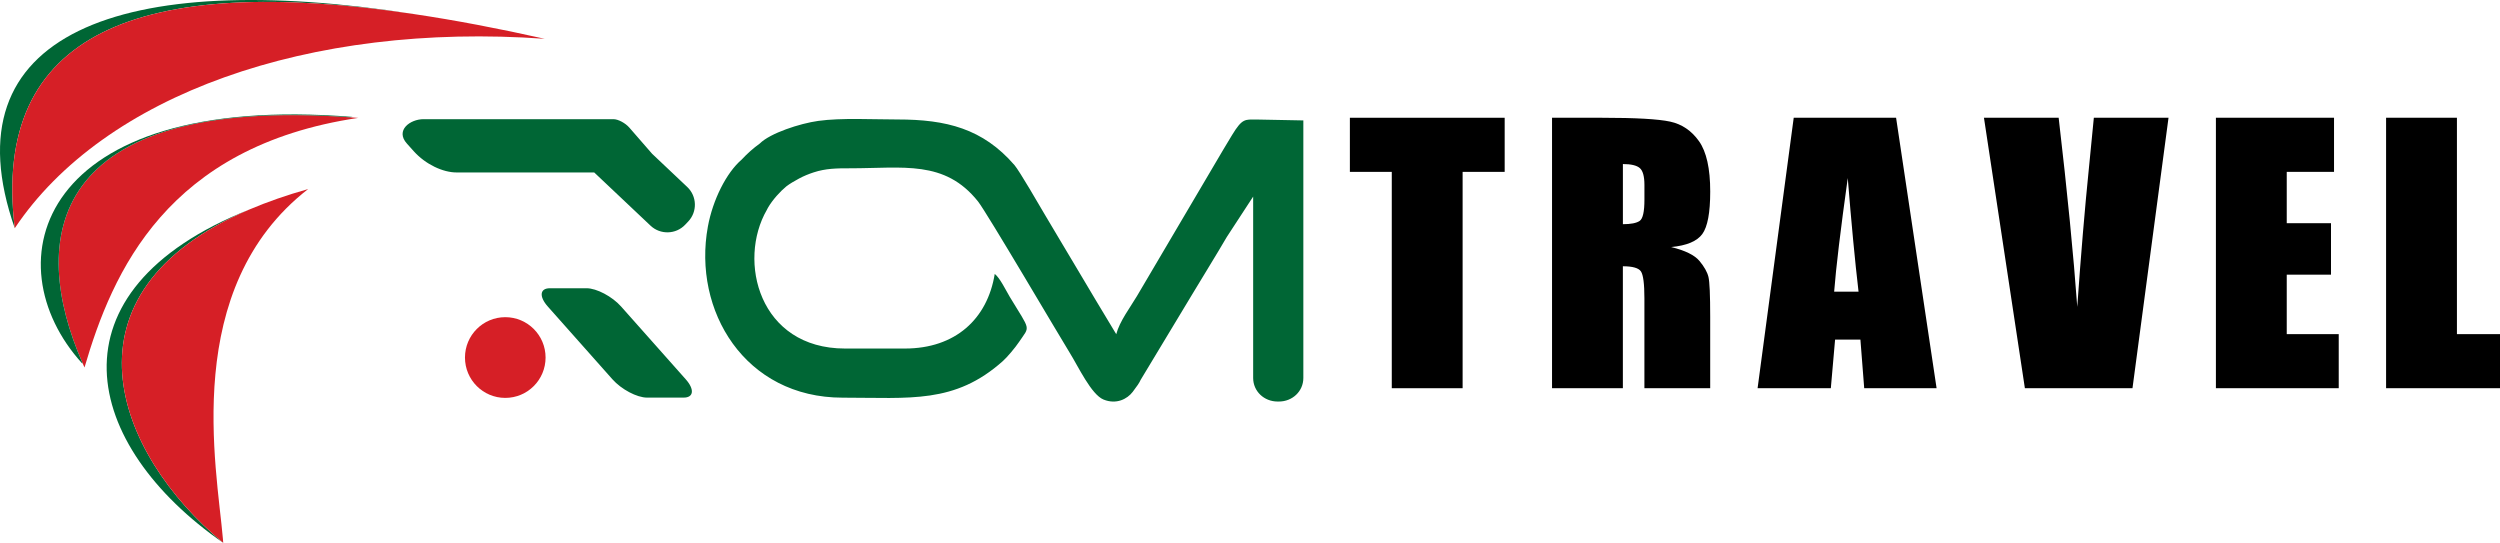
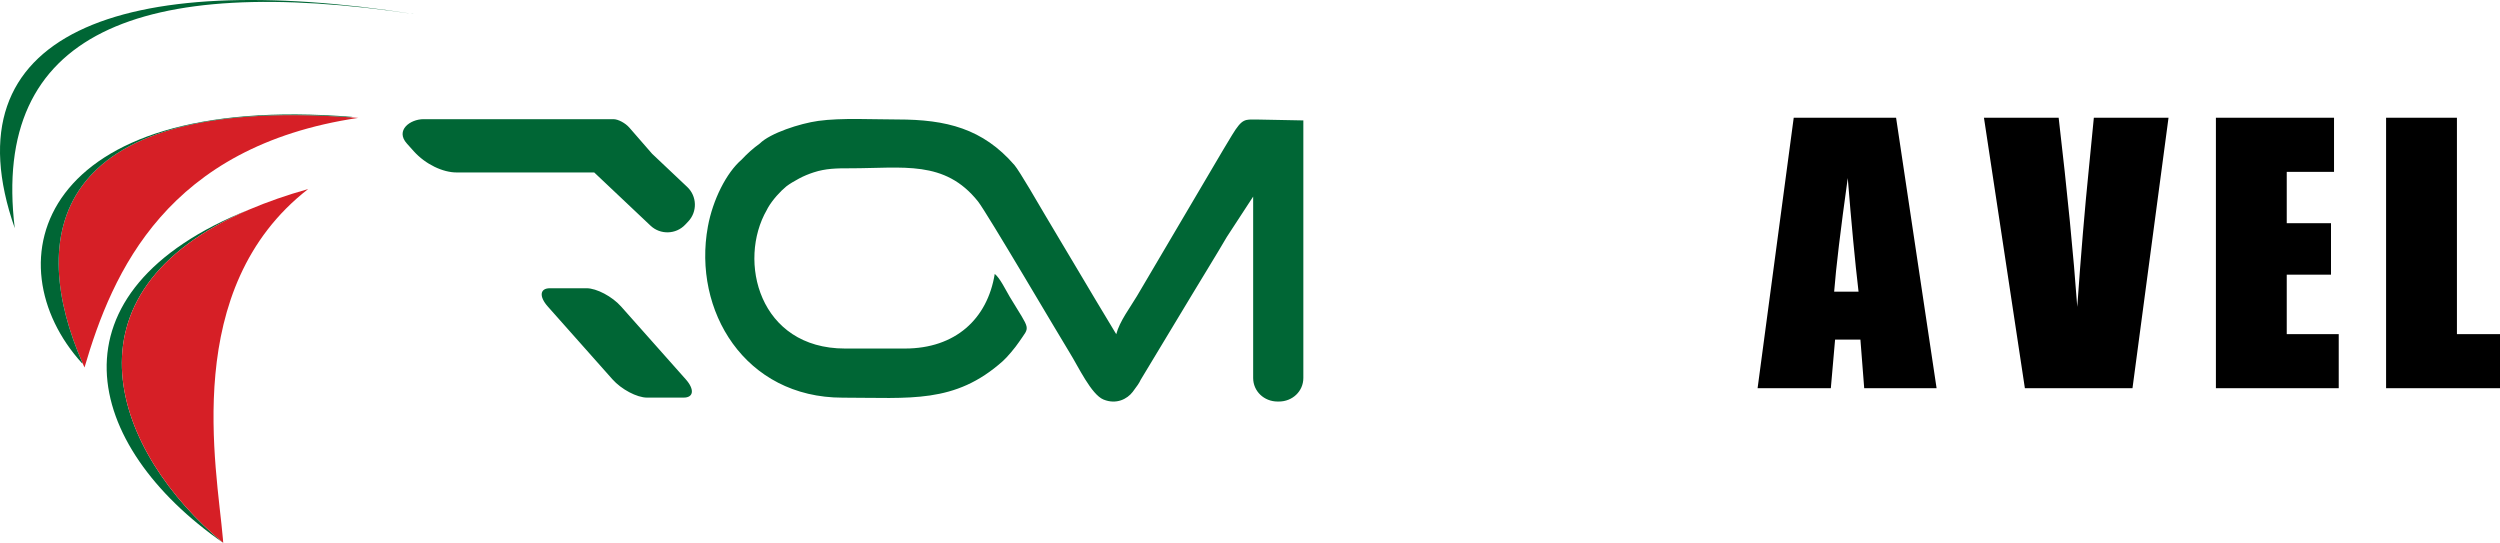
<svg xmlns="http://www.w3.org/2000/svg" width="350" height="76" viewBox="0 0 350 76" fill="none">
-   <path d="M210.654 16.486V24.062H204.766V54.35H194.849V24.062H188.983V16.486H210.654Z" fill="black" />
-   <path d="M217.288 16.487H224.306C228.986 16.487 232.154 16.667 233.812 17.024C235.47 17.381 236.817 18.298 237.863 19.771C238.906 21.244 239.431 23.595 239.431 26.823C239.431 29.769 239.062 31.75 238.323 32.763C237.585 33.776 236.134 34.384 233.964 34.587C235.927 35.069 237.245 35.719 237.922 36.529C238.595 37.339 239.016 38.086 239.182 38.764C239.347 39.443 239.428 41.311 239.428 44.366V54.352H230.217V41.768C230.217 39.742 230.055 38.484 229.734 38.002C229.414 37.52 228.568 37.278 227.202 37.278V54.352H217.285V16.484L217.288 16.487ZM227.205 22.967V31.387C228.319 31.387 229.099 31.235 229.55 30.93C230 30.625 230.22 29.64 230.22 27.971V25.891C230.22 24.691 230.003 23.903 229.572 23.53C229.142 23.157 228.351 22.967 227.205 22.967Z" fill="black" />
  <path d="M265.452 16.484L271.123 54.352H260.989L260.458 47.547H256.912L256.316 54.352H246.062L251.121 16.484H265.452ZM260.196 40.832C259.694 36.542 259.192 31.242 258.687 24.926C257.676 32.178 257.041 37.478 256.782 40.832H260.196Z" fill="black" />
  <path d="M303.593 16.484L298.547 54.352H283.484L277.754 16.484H288.212C289.427 26.916 290.295 35.741 290.816 42.961C291.328 35.664 291.872 29.187 292.448 23.527L293.138 16.484H303.593Z" fill="black" />
  <path d="M310.23 16.487H326.764V24.064H320.144V31.245H326.34V38.449H320.144V46.775H327.422V54.352H310.227V16.484L310.23 16.487Z" fill="black" />
  <path d="M343.97 16.487V46.775H350V54.352H334.052V16.484L343.97 16.487Z" fill="black" />
  <path fill-rule="evenodd" clip-rule="evenodd" d="M57.981 1.974C19.472 -3.752 -1.246 4.593 2.066 31.947C-7.469 4.703 16.821 -4.472 57.981 1.974Z" fill="#006635" />
  <path fill-rule="evenodd" clip-rule="evenodd" d="M50.145 16.506C23.417 20.493 15.755 38.002 11.83 51.448C11.732 51.23 11.634 51.013 11.539 50.794C4.004 33.608 6.455 13.385 48.997 16.42C49.375 16.447 49.759 16.476 50.145 16.506Z" fill="#D61F26" />
  <path fill-rule="evenodd" clip-rule="evenodd" d="M49.349 16.365C49.232 16.383 49.113 16.401 48.997 16.42C6.455 13.385 4.004 33.608 11.539 50.794C11.529 50.824 11.521 50.856 11.511 50.886C-1.216 36.918 5.153 12.839 49.349 16.365Z" fill="#006635" />
  <path fill-rule="evenodd" clip-rule="evenodd" d="M31.252 76C11.589 62.358 6.171 40.772 34.965 29.308C7.435 41.023 16.122 63.49 31.252 76Z" fill="#006635" />
-   <path fill-rule="evenodd" clip-rule="evenodd" d="M76.256 5.431C43.198 3.068 14.534 13.313 2.066 31.947C-1.246 4.593 19.472 -3.752 57.981 1.974C63.689 2.823 69.787 3.981 76.256 5.431Z" fill="#D61F26" />
  <path fill-rule="evenodd" clip-rule="evenodd" d="M31.205 75.412C31.21 75.479 31.216 75.546 31.221 75.612C31.227 75.677 31.232 75.743 31.237 75.808C31.242 75.872 31.247 75.936 31.252 76C16.122 63.49 7.435 41.023 34.965 29.308L34.98 29.304C37.411 28.269 40.123 27.319 43.14 26.467C25.29 40.345 30.346 65.395 31.205 75.412Z" fill="#D61F26" />
-   <path d="M70.739 55.706C73.855 55.706 76.381 53.176 76.381 50.055C76.381 46.934 73.855 44.404 70.739 44.404C67.622 44.404 65.096 46.934 65.096 50.055C65.096 53.176 67.622 55.706 70.739 55.706Z" fill="#D61F26" />
  <path fill-rule="evenodd" clip-rule="evenodd" d="M76.986 40.354H82.116C83.529 40.354 85.707 41.507 86.958 42.916L96.005 53.103C97.257 54.512 97.125 55.665 95.714 55.665H90.584C89.171 55.665 86.993 54.512 85.742 53.103L76.695 42.916C75.443 41.507 75.575 40.354 76.986 40.354ZM178.866 56.215H179.045C180.928 56.215 182.468 54.793 182.468 52.914V16.858H182.405L175.863 16.731C174.308 16.741 173.928 16.541 172.492 18.901C172.086 19.571 171.666 20.248 171.28 20.914L159.17 41.456C158.238 43.03 156.741 44.978 156.275 46.79C154.364 43.624 152.46 40.456 150.526 37.182C149.1 34.767 147.748 32.552 146.315 30.111C145.58 28.86 142.716 23.914 142.027 23.116C137.6 17.998 132.487 16.726 125.664 16.726C122.27 16.726 117.788 16.477 114.559 16.926C111.989 17.283 107.827 18.639 106.372 20.092C105.43 20.775 104.66 21.459 103.813 22.362C101.704 24.174 99.792 27.956 99.102 31.726C96.949 43.49 104.285 55.673 117.961 55.673C127.433 55.673 133.66 56.56 140.395 50.555C140.995 50.021 142.118 48.695 142.668 47.871C144.225 45.543 144.331 46.472 141.359 41.544C140.89 40.767 139.973 38.866 139.263 38.351C138.238 44.66 133.746 48.795 126.689 48.795H118.302C106.269 48.795 103.217 36.528 107.363 29.374C107.419 29.278 107.466 29.188 107.503 29.102C108.167 27.948 109.279 26.752 110.088 26.092C110.564 25.728 111.168 25.37 111.868 24.994C112.525 24.641 113.226 24.356 113.911 24.133C115.607 23.578 117.128 23.56 118.987 23.561C126.458 23.566 132.257 22.352 136.924 28.205C138.134 29.722 148.516 47.394 149.758 49.384C150.953 51.299 152.778 55.241 154.498 55.939C156.29 56.666 157.813 55.861 158.575 54.866C159.19 54.061 159.533 53.561 159.685 53.192L166.803 41.386C168.465 38.611 170.123 35.962 171.755 33.172L175.442 27.523V52.914C175.442 54.793 176.984 56.215 178.866 56.215ZM91.297 21.53L96.219 26.181C97.586 27.472 97.646 29.646 96.35 31.01L95.919 31.465C94.625 32.829 92.447 32.889 91.079 31.597L83.19 24.143H63.906C62.023 24.143 59.586 23.023 57.923 21.169L56.965 20.1C55.302 18.246 57.416 16.684 59.298 16.684H85.882C86.541 16.684 87.549 17.222 88.12 17.88L91.297 21.53Z" fill="#006635" />
</svg>